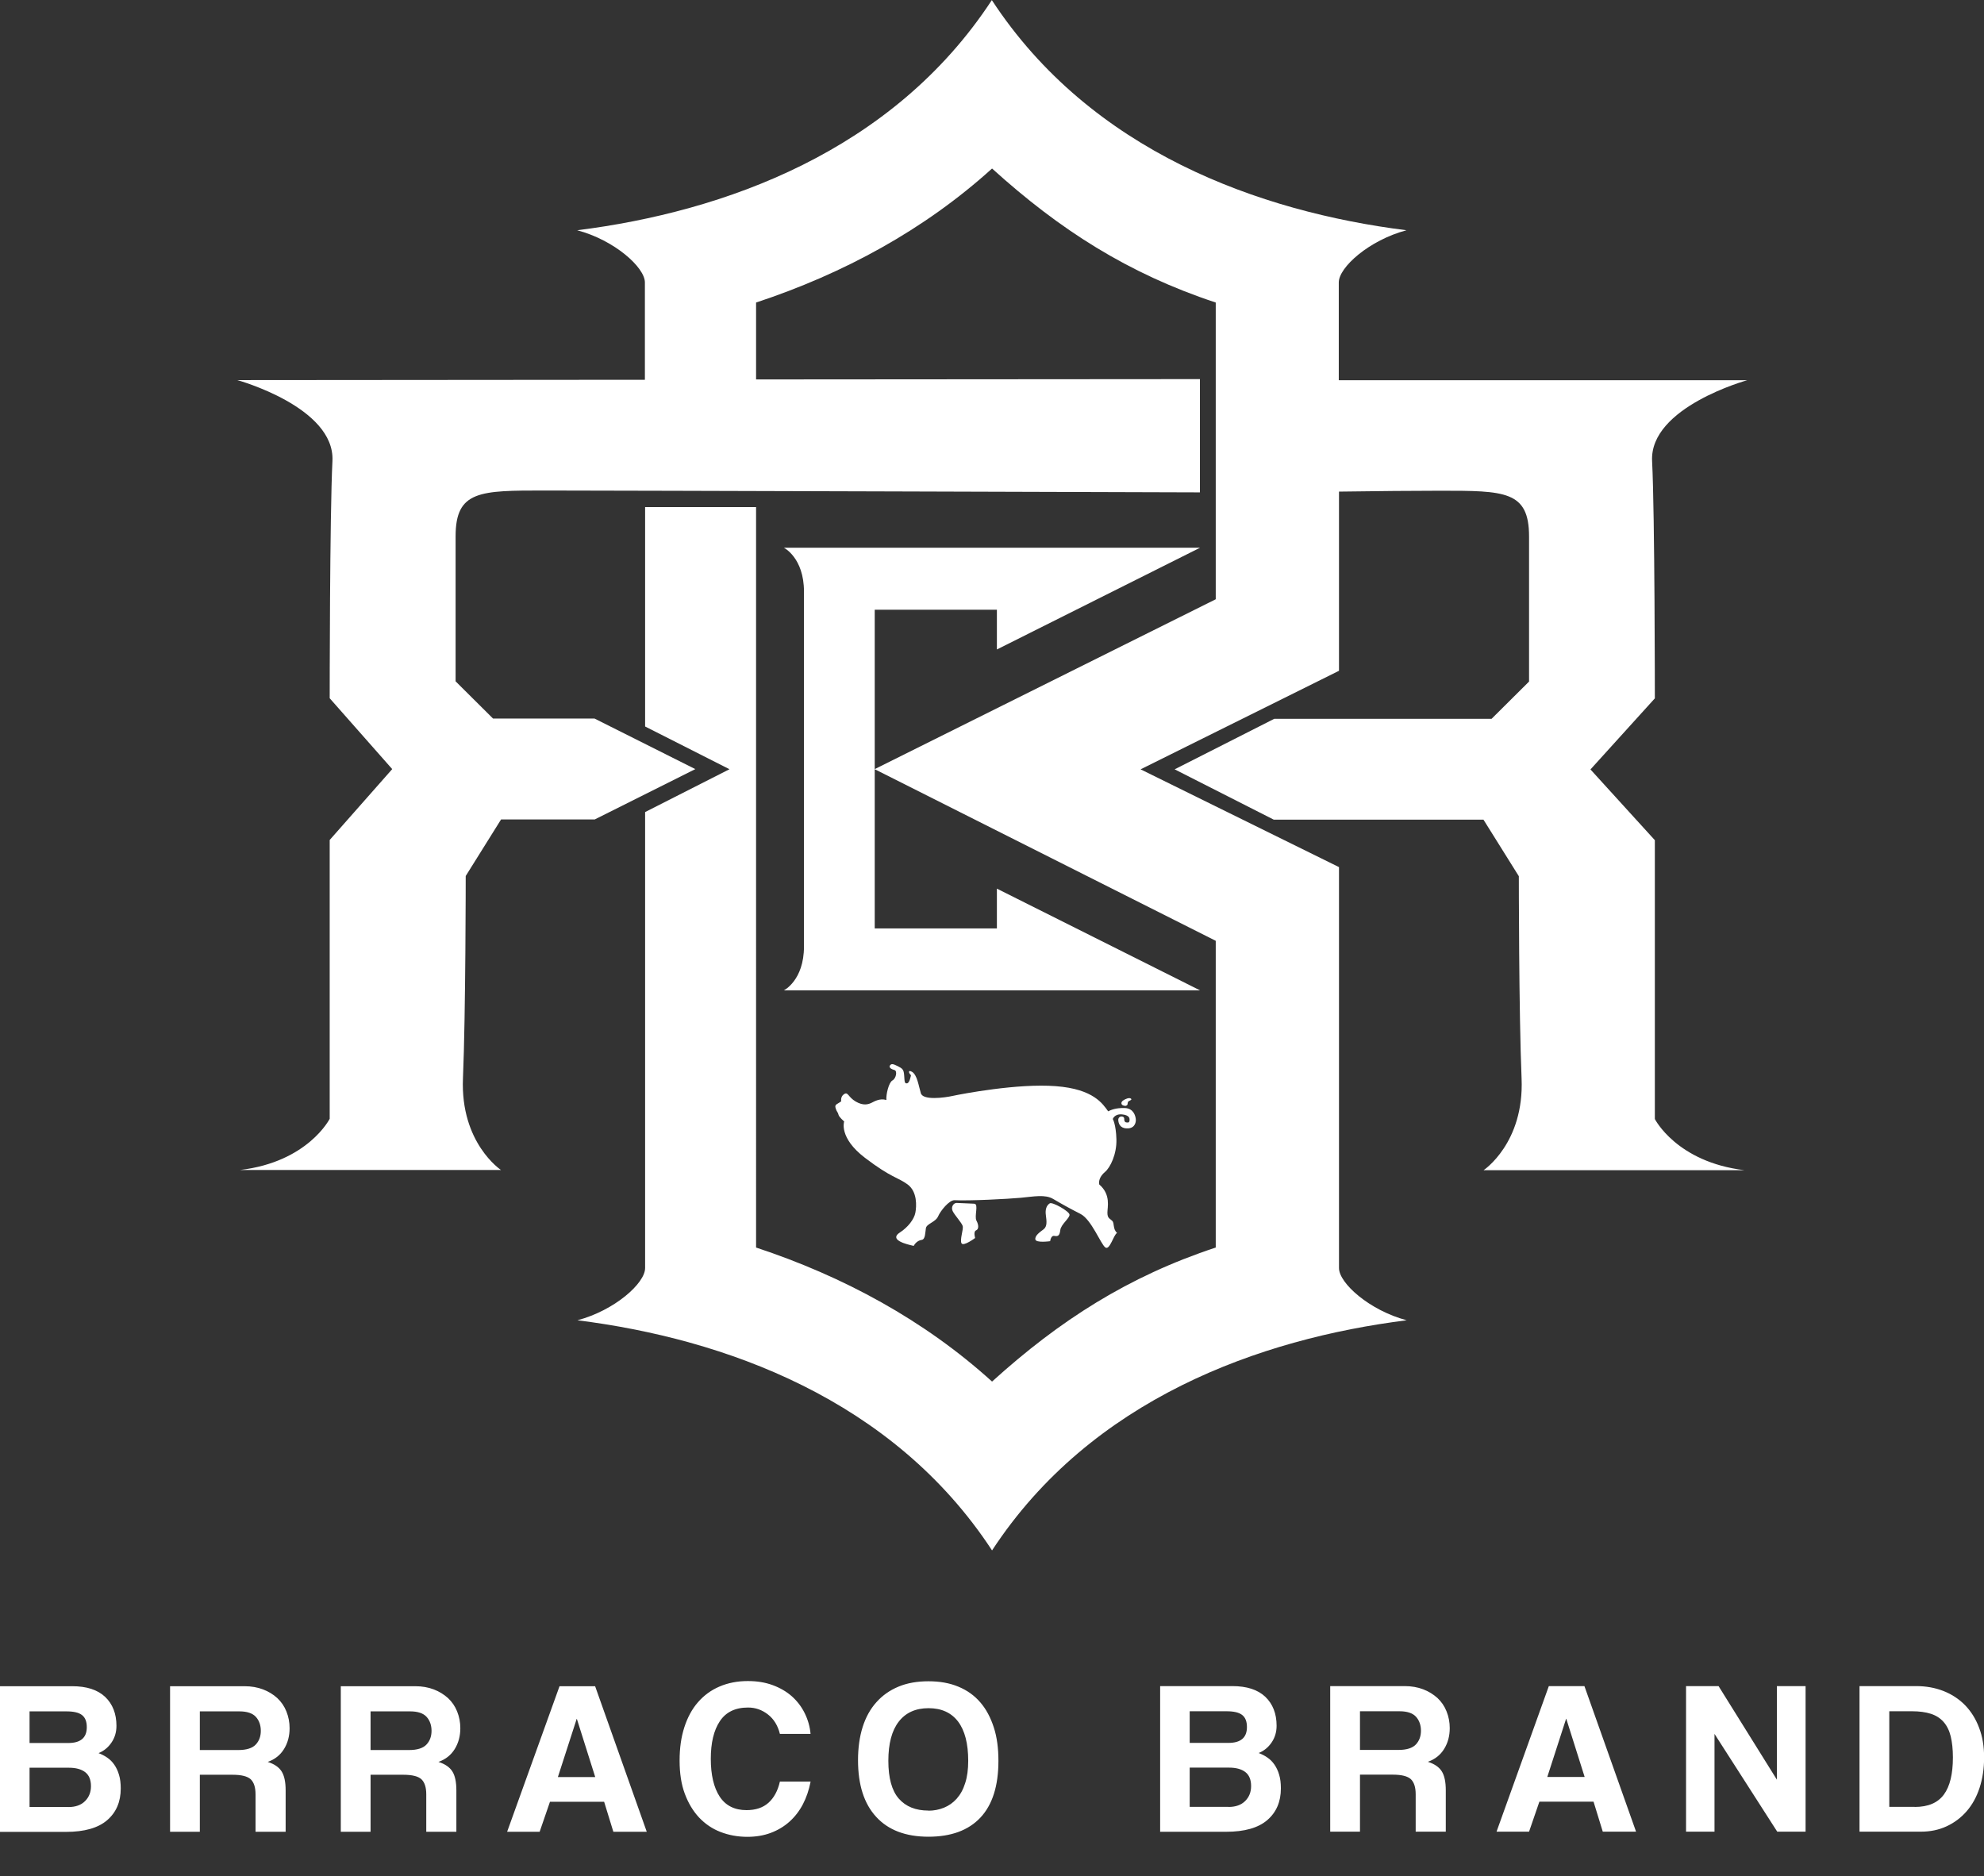
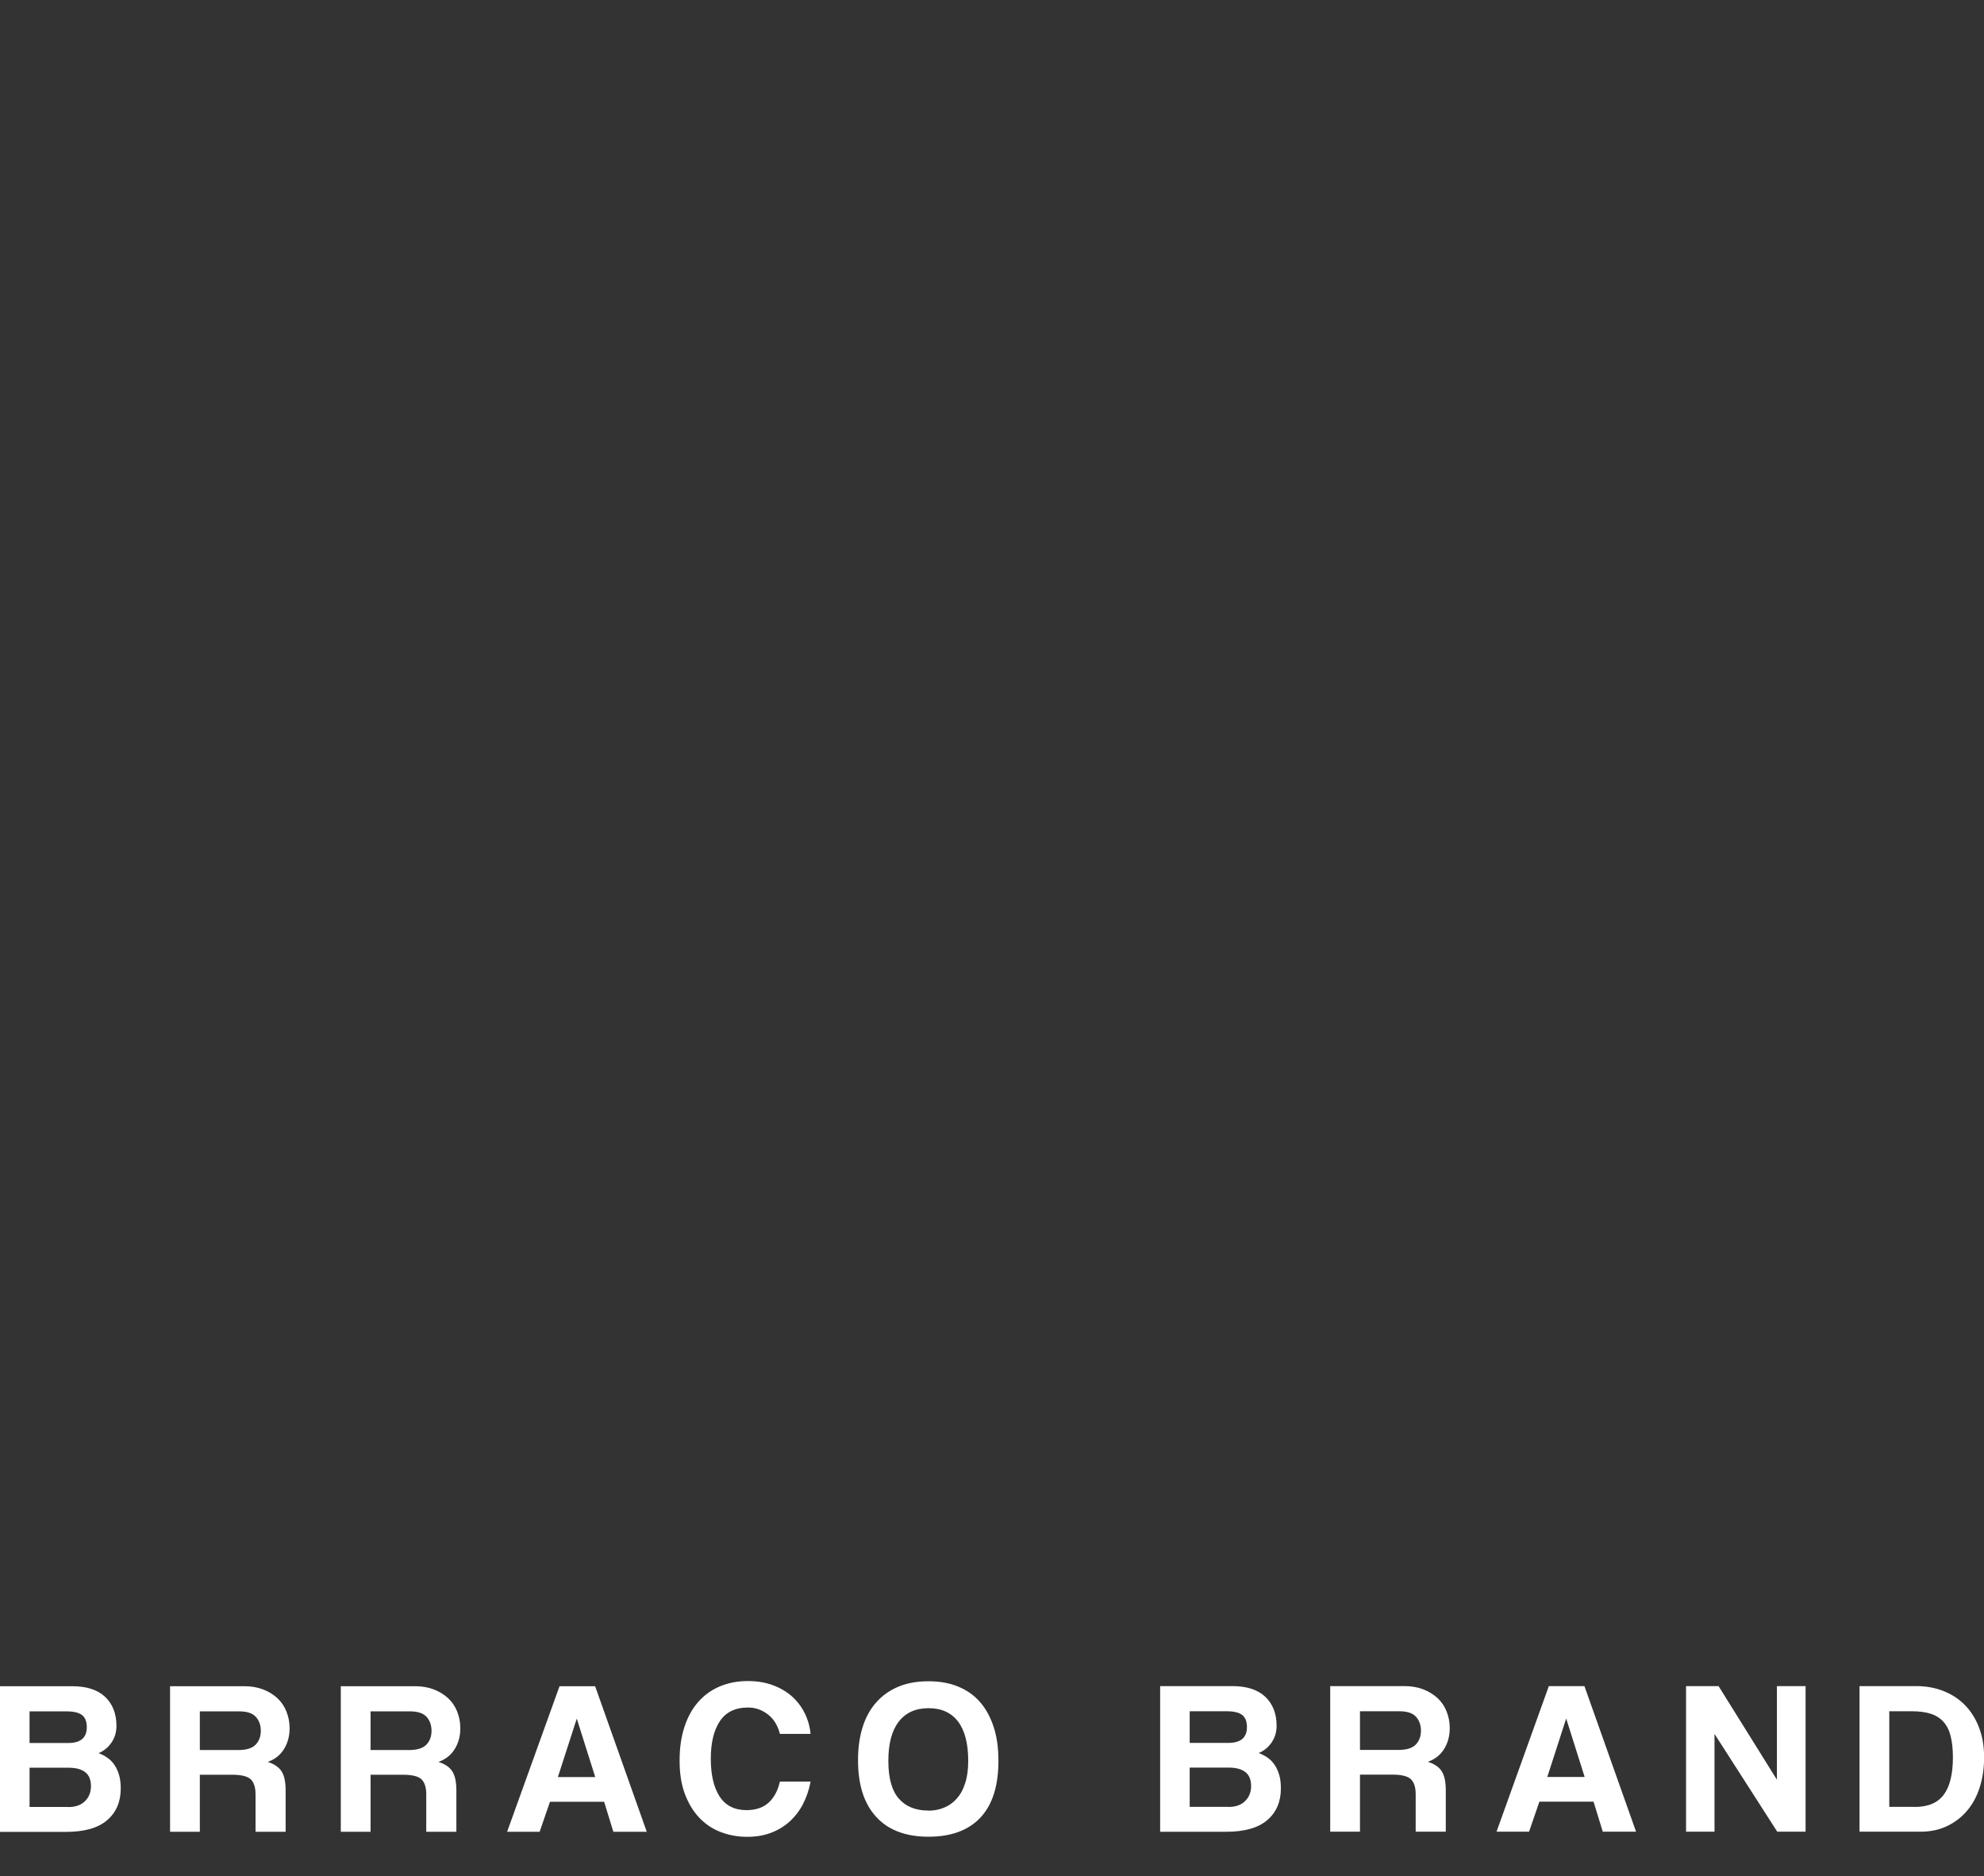
<svg xmlns="http://www.w3.org/2000/svg" id="Capa_1" data-name="Capa 1" viewBox="0 0 180.59 170.78">
  <rect x="0" y="0" width="180.59" height="170.78" fill="#333333" stroke="none" />
  <defs>
    <style>      .cls-1 {        fill: #ffffff;        fill-rule: evenodd;        stroke-width: 0px;      }    </style>
  </defs>
-   <path class="cls-1" d="m102.58,100.57c-.04.11-.17.12-.35.05-.18-.06-.23-.28-.01-.44s.59-.3.73-.17c.14.13-.23.18-.28.3-.05.12,0,.27-.12.31l.03-.05h0Zm19.28-65.97v-8.89c0-1.38,2.77-3.85,6.16-4.75-13.37-1.68-28.72-7.17-37.74-20.95-9.02,13.78-24.37,19.27-37.74,20.95,3.39.9,6.16,3.38,6.16,4.75v8.86l-37.1.03s8.9,2.45,8.66,7.36c-.25,4.91-.25,21.6-.25,21.6l5.69,6.45-5.69,6.45v25.38s-1.98,3.93-8.16,4.66h23.75s-3.71-2.45-3.46-8.35c.25-5.89.25-18.41.25-18.41l3.22-5.15h8.53l9.15-4.58-9.17-4.6h-9.24l-3.41-3.39v-13.2c0-4.17,2.22-4.17,8.11-4.17s59.64.17,59.64.17v-10.31l-40.4.03v-7c7.96-2.63,15.32-6.62,21.48-12.2,6.16,5.58,12.4,9.57,20.36,12.2v27.01l-31.04,15.46h0v-14.51h11.12v3.62l18.49-9.26h-37.88s1.83.9,1.83,4v32.29c0,3.1-1.83,4-1.83,4h37.88l-18.49-9.26v3.62h-11.12v-14.49l31.04,15.62v27.92c-7.96,2.63-14.2,6.62-20.36,12.2-6.16-5.58-13.52-9.57-21.48-12.2V46.16h-10.1v19.97l7.68,3.89-7.68,3.9v41.51c0,1.38-2.77,3.85-6.16,4.75,13.37,1.68,28.72,7.17,37.74,20.95,9.02-13.78,24.37-19.27,37.74-20.95-3.39-.9-6.16-3.38-6.16-4.75v-36.5l-18.06-8.9,18.06-8.97v-16.31c3.42-.05,6.91-.08,9.19-.08,5.9,0,8.11,0,8.11,4.17v13.2l-3.41,3.39h-19.78l-9.07,4.6,9.02,4.58h19.09l3.22,5.15s0,12.52.25,18.41c.25,5.89-3.46,8.35-3.46,8.35h23.75c-6.18-.74-8.16-4.66-8.16-4.66v-25.38l-5.86-6.44,5.86-6.47s0-16.69-.25-21.6c-.25-4.91,8.66-7.36,8.66-7.36h-37.15Zm-45.28,65.64c-.37.29-.63.26-.52.63.11.37.22.37.26.59.04.22.52.62.52.62,0,0-.52,1.47,1.89,3.31,2.41,1.84,3,1.77,3.89,2.43.89.66.81,1.99.7,2.57-.11.59-.67,1.32-1.41,1.8-.74.48-.07.81.33.96.41.15.93.26.93.26,0,0,.22-.48.74-.55.33-.07.3-.66.37-1.07.07-.4.89-.55,1.11-1.07.22-.51,1-1.47,1.48-1.47,1.37.07,4.86-.11,6.04-.22,1.19-.11,2.22-.33,2.96.11.74.44,1.48.85,2.48,1.36,1,.51,1.85,2.76,2.26,3.05.41.29.74-1.14,1.07-1.32-.41-.37-.22-.88-.44-1.1-.22-.22-.44-.22-.44-.74s.33-1.65-.74-2.57c-.07-.29.04-.74.52-1.14.48-.4,1.08-1.62,1.04-2.98-.04-1.36-.33-1.84-.33-1.84,0,0,.15-.48.84-.42.69.06.68.4.68.4,0,0,.06.34-.15.34s-.33-.03-.33-.35c0-.29-.58-.29-.54.16.04.45.31.77.93.72.62-.06.7-.62.66-.87-.03-.25-.19-.96-1.01-.98-.83-.02-1.26.18-1.5.3-.48-.65-1.3-2.03-4.77-2.29-3.47-.27-8.55.71-9.35.88-.8.18-2.8.44-2.94-.27-.19-.62-.32-1.64-.8-1.92-.4-.21-.29.14-.09.31,0,0-.11.69-.35.74-.25.05-.23-.19-.27-.72-.04-.53-.14-.62-.58-.84-.44-.22-.58-.24-.71-.07-.13.18.11.35.4.42s.16.77-.18.95c-.33.18-.59,1.27-.55,1.78-.58-.18-1.08.12-1.34.25-.27.13-.73.31-1.45-.11-.71-.42-.69-.91-1.05-.68-.36.22-.27.66-.27.66h0Zm18.97,9.3c.21-.17,1.77.71,1.8,1.02.04.32-.79.89-.84,1.42-.06.52-.23.58-.54.52-.32-.06-.38.48-.38.48,0,0-1.31.19-1.35-.17-.04-.35.41-.65.75-.91.34-.26.28-.73.21-1.27-.08-.54.06-.91.36-1.1h0Zm-6.86.04c.41,0-.02,1.14.19,1.53.21.39.23.78-.04.89-.26.11-.08.69-.08.69,0,0-1.07.8-1.24.48-.17-.32.19-1.27.11-1.56-.08-.3-.75-1.01-.92-1.38-.17-.37.09-.73.36-.73s1.18.06,1.62.07Z" />
  <path class="cls-1" d="m6.23,164.49c.64,0,1.15-.18,1.51-.54.36-.36.54-.81.54-1.36,0-.59-.18-1.01-.53-1.28-.36-.27-.85-.4-1.48-.4h-3.58v3.57h3.54Zm-3.54-8.7v2.87h3.52c1.13,0,1.69-.48,1.69-1.44,0-.51-.14-.87-.43-1.1-.29-.23-.76-.34-1.42-.34h-3.36Zm-2.69,10.95v-13.25h6.57c1.31,0,2.31.32,3,.97.68.65,1.03,1.53,1.03,2.64,0,.57-.15,1.08-.46,1.53-.31.45-.7.76-1.17.95.28.11.55.24.79.41.25.17.46.38.64.64.18.26.33.57.43.92.11.35.16.77.16,1.25,0,1.21-.41,2.17-1.23,2.88-.82.71-2.07,1.07-3.76,1.07H0Zm18.19-10.95v3.51h3.5c.75,0,1.28-.17,1.59-.5.31-.33.46-.75.46-1.25s-.15-.94-.45-1.27c-.3-.33-.8-.5-1.5-.5h-3.6Zm5.07,10.95v-3.41c0-.64-.15-1.09-.44-1.37-.3-.27-.84-.41-1.65-.41h-2.98v5.19h-2.71v-13.25h6.78c.62,0,1.18.1,1.68.29s.94.46,1.3.79c.36.34.64.74.83,1.22.19.47.29.98.29,1.52,0,.72-.17,1.35-.51,1.9-.34.55-.83.94-1.48,1.17.59.19,1.01.47,1.26.86.25.39.37.97.37,1.74v3.76h-2.73Zm10.47-10.95v3.51h3.5c.75,0,1.28-.17,1.59-.5.31-.33.46-.75.46-1.25s-.15-.94-.45-1.27c-.3-.33-.8-.5-1.5-.5h-3.6Zm5.07,10.95v-3.41c0-.64-.15-1.09-.44-1.37-.29-.27-.84-.41-1.65-.41h-2.98v5.19h-2.71v-13.25h6.78c.62,0,1.18.1,1.68.29.5.19.93.46,1.3.79.36.34.64.74.83,1.22.19.47.29.98.29,1.52,0,.72-.17,1.35-.51,1.9-.34.55-.83.94-1.48,1.17.59.19,1.01.47,1.26.86.25.39.37.97.37,1.74v3.76h-2.73Zm13.71-10.27h-.02l-1.71,5.29h3.4l-1.67-5.29h0Zm3.32,10.27l-.84-2.73h-4.93l-.94,2.73h-2.96l4.77-13.25h3.24l4.7,13.25h-3.04Zm17.95-4.55c-.15.76-.38,1.44-.7,2.05-.32.61-.73,1.14-1.22,1.58-.49.44-1.06.78-1.7,1.02-.64.24-1.35.36-2.13.36-.87,0-1.69-.15-2.44-.44-.76-.29-1.41-.74-1.96-1.32-.55-.59-.98-1.31-1.3-2.17-.32-.86-.47-1.86-.47-3.01s.14-2.13.43-3.03c.29-.9.7-1.66,1.24-2.28.54-.62,1.19-1.1,1.96-1.43.77-.33,1.63-.5,2.58-.5.83,0,1.58.12,2.26.37.68.25,1.26.59,1.75,1.02.49.44.88.95,1.17,1.54.29.59.47,1.21.53,1.88h-2.79c-.19-.76-.55-1.35-1.09-1.77-.54-.42-1.14-.63-1.81-.63-1.17,0-2.02.42-2.57,1.25-.55.83-.82,1.97-.82,3.42s.27,2.62.81,3.44c.54.82,1.36,1.23,2.44,1.23.83,0,1.5-.22,2-.67.5-.45.85-1.09,1.04-1.93h2.79Zm10.73,2.63c.5,0,.96-.09,1.41-.27.44-.18.83-.45,1.16-.82.33-.37.59-.83.77-1.41.19-.57.28-1.25.28-2.04,0-1.57-.31-2.76-.92-3.57-.62-.81-1.51-1.22-2.69-1.22s-2.08.41-2.71,1.22c-.63.81-.95,2-.95,3.57s.32,2.72.95,3.44c.64.73,1.54,1.09,2.7,1.09h0Zm0,2.37c-2.06,0-3.65-.6-4.75-1.8-1.11-1.2-1.66-2.92-1.66-5.17,0-1.12.14-2.12.42-3.01.28-.89.7-1.65,1.25-2.26.55-.62,1.22-1.09,2.01-1.42.79-.33,1.7-.49,2.73-.49s1.93.16,2.72.49c.8.33,1.46.8,2,1.43.54.62.94,1.39,1.23,2.28s.42,1.91.42,3.04c0,2.29-.55,4.01-1.64,5.17-1.09,1.16-2.67,1.74-4.73,1.74h0Zm27.32-2.71c.64,0,1.15-.18,1.51-.54.36-.36.54-.81.54-1.36,0-.59-.18-1.01-.53-1.28-.36-.27-.85-.4-1.48-.4h-3.58v3.57h3.54Zm-3.54-8.7v2.87h3.52c1.13,0,1.69-.48,1.69-1.44,0-.51-.14-.87-.43-1.1-.29-.23-.76-.34-1.42-.34h-3.36Zm-2.69,10.95v-13.25h6.57c1.31,0,2.31.32,3,.97.68.65,1.03,1.53,1.03,2.64,0,.57-.15,1.08-.46,1.53-.31.45-.7.76-1.17.95.28.11.55.24.79.41.25.17.46.38.64.64.18.26.33.57.43.92.11.35.16.77.16,1.25,0,1.21-.41,2.17-1.23,2.88-.82.71-2.07,1.07-3.76,1.07h-6.01Zm18.19-10.95v3.51h3.5c.75,0,1.28-.17,1.59-.5.31-.33.46-.75.46-1.25s-.15-.94-.45-1.27c-.3-.33-.8-.5-1.5-.5h-3.6Zm5.07,10.95v-3.41c0-.64-.15-1.09-.44-1.37-.3-.27-.84-.41-1.65-.41h-2.98v5.19h-2.71v-13.25h6.78c.62,0,1.18.1,1.68.29s.93.46,1.3.79c.36.34.64.74.83,1.22.19.47.29.98.29,1.52,0,.72-.17,1.35-.51,1.9-.34.55-.83.94-1.48,1.17.59.19,1.01.47,1.26.86.25.39.37.97.37,1.74v3.76h-2.73Zm13.71-10.27h-.02l-1.71,5.29h3.4l-1.67-5.29h0Zm3.32,10.27l-.84-2.73h-4.93l-.94,2.73h-2.96l4.76-13.25h3.24l4.7,13.25h-3.04Zm15.88,0l-5.71-8.9v8.9h-2.59v-13.25h2.96l5.31,8.52v-8.52h2.61v13.25h-2.57Zm12.52-2.25c1.22,0,2.1-.38,2.65-1.13.55-.75.82-1.88.82-3.38,0-.74-.07-1.38-.2-1.92-.13-.53-.35-.97-.65-1.31-.3-.34-.69-.59-1.16-.74-.47-.15-1.04-.23-1.71-.23h-2.07v8.7h2.31Zm-5.03,2.25v-13.25h5.16c.9,0,1.73.15,2.49.45.76.3,1.41.73,1.96,1.29.54.56.97,1.24,1.27,2.04.31.8.46,1.7.46,2.71s-.14,1.93-.41,2.76c-.27.83-.66,1.54-1.17,2.13-.51.59-1.12,1.05-1.83,1.38-.71.33-1.49.49-2.35.49h-5.58Z" />
</svg>